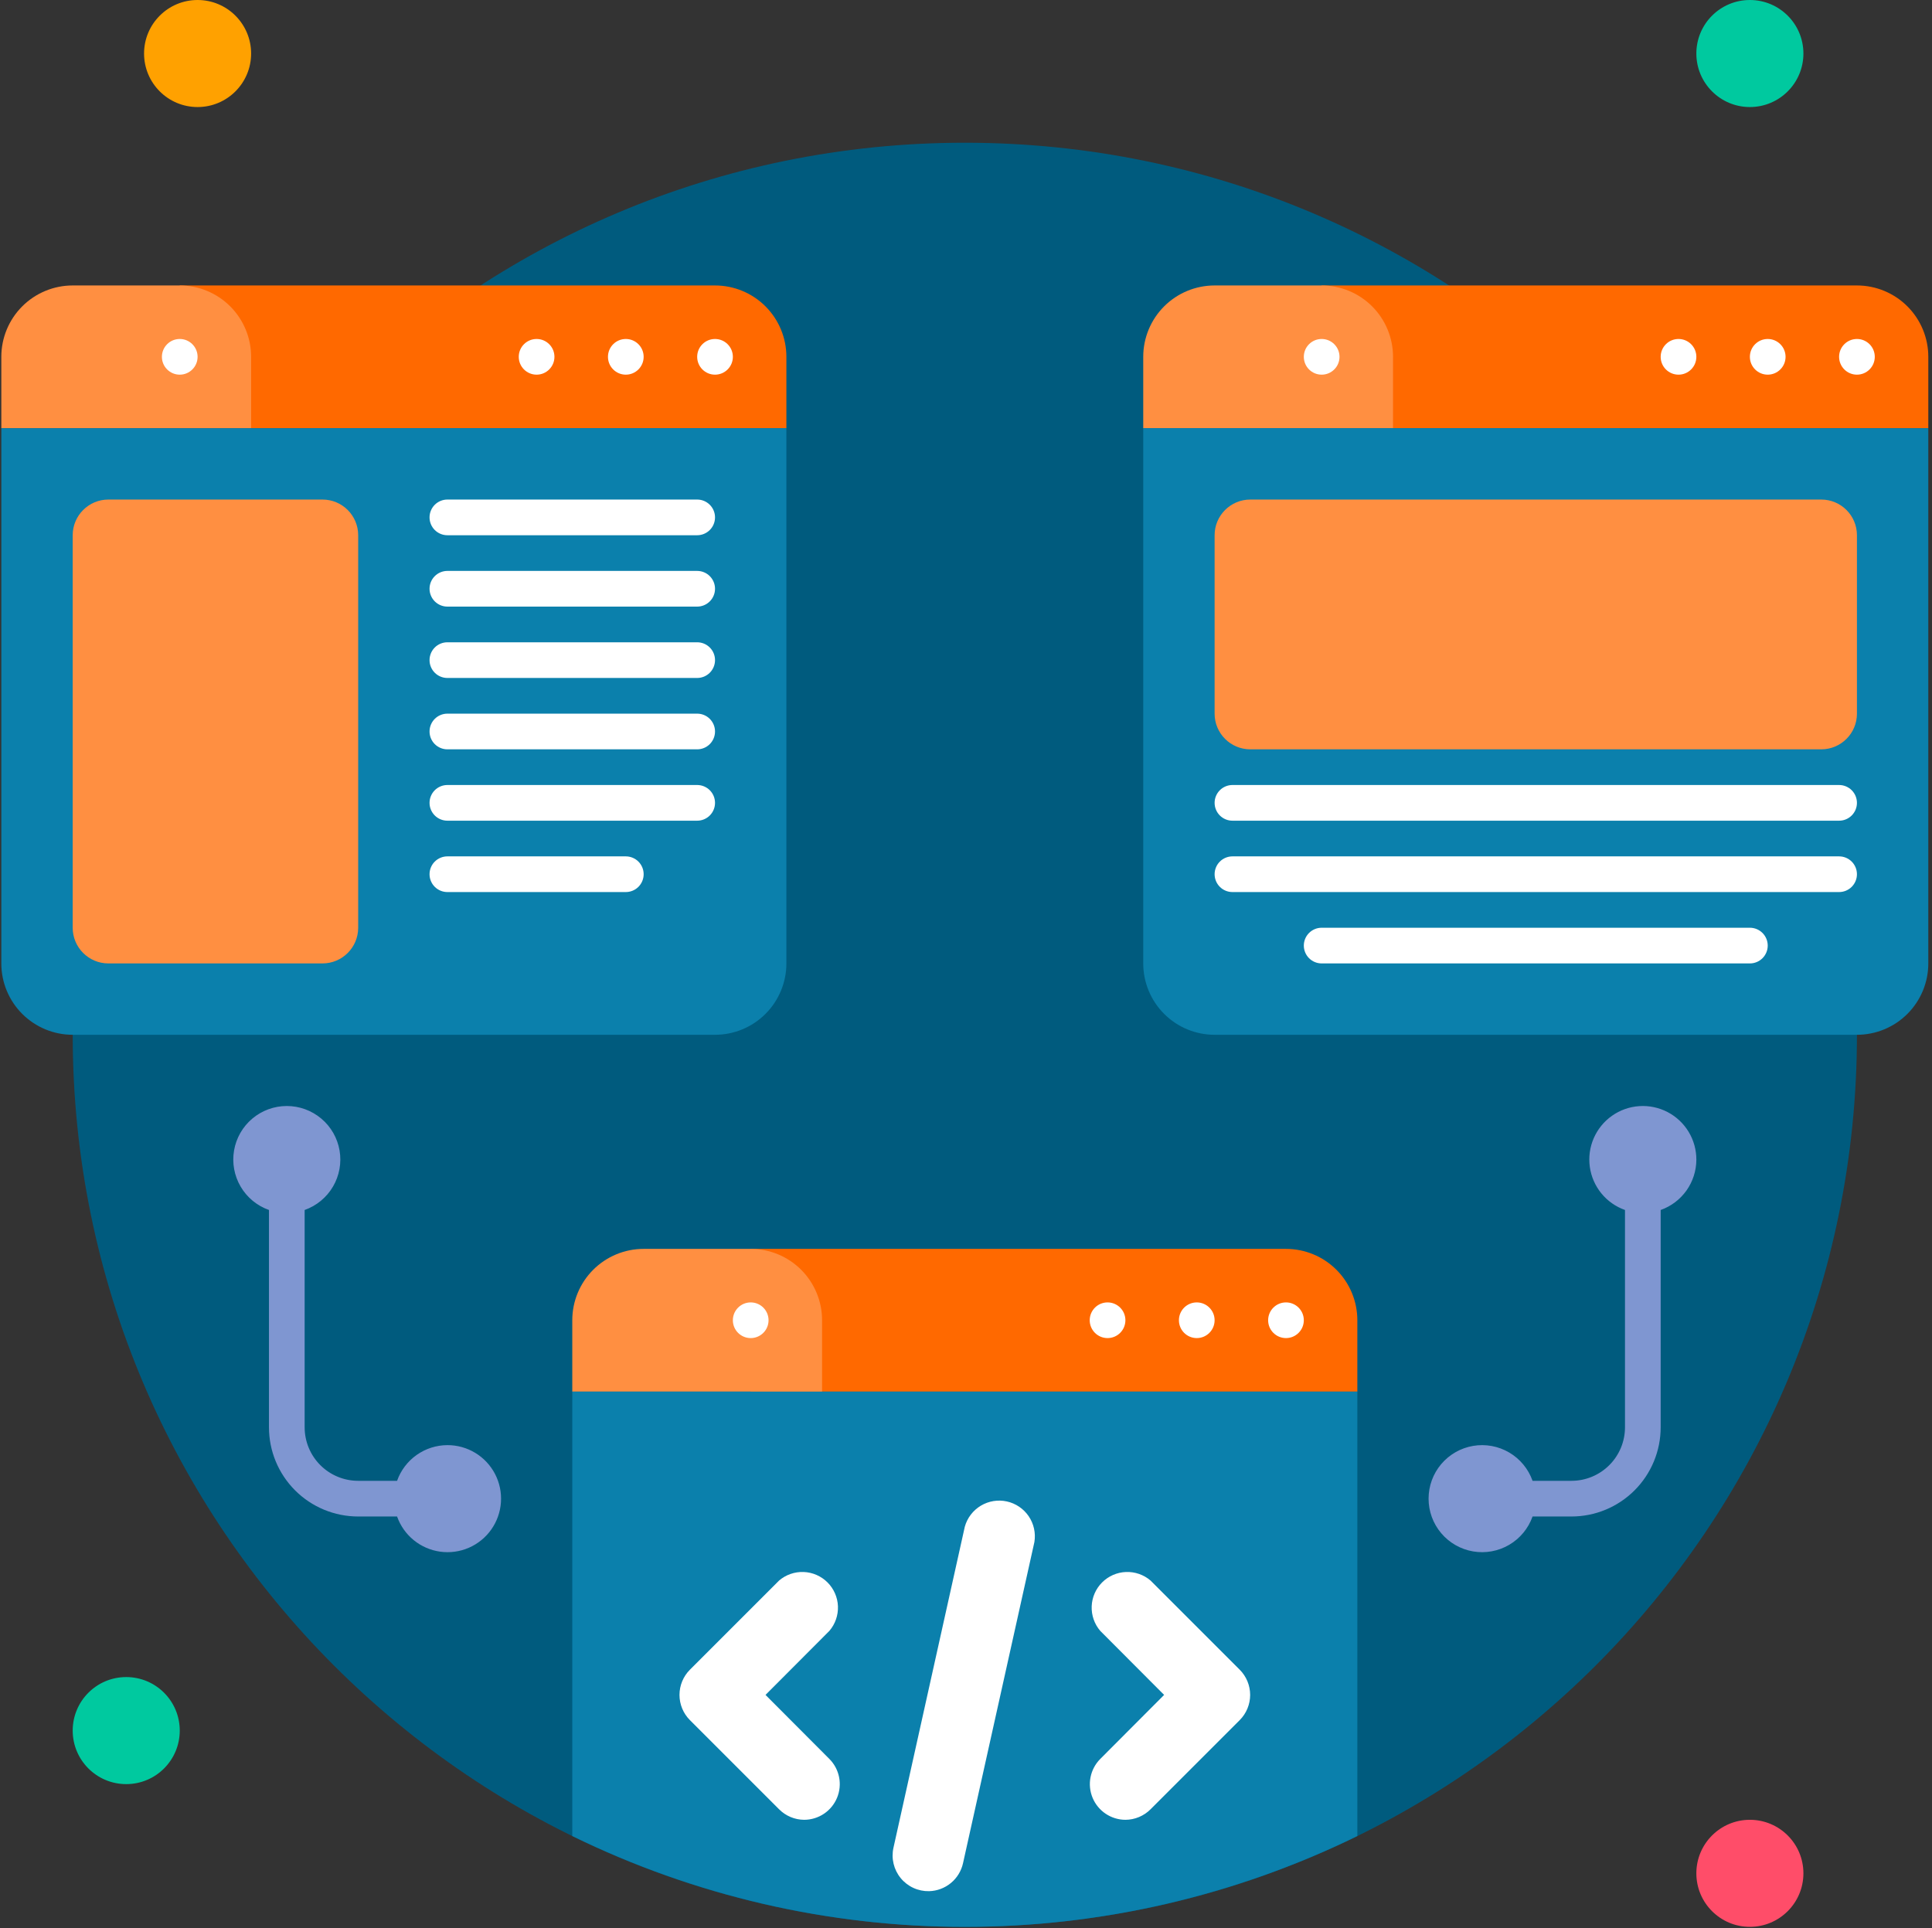
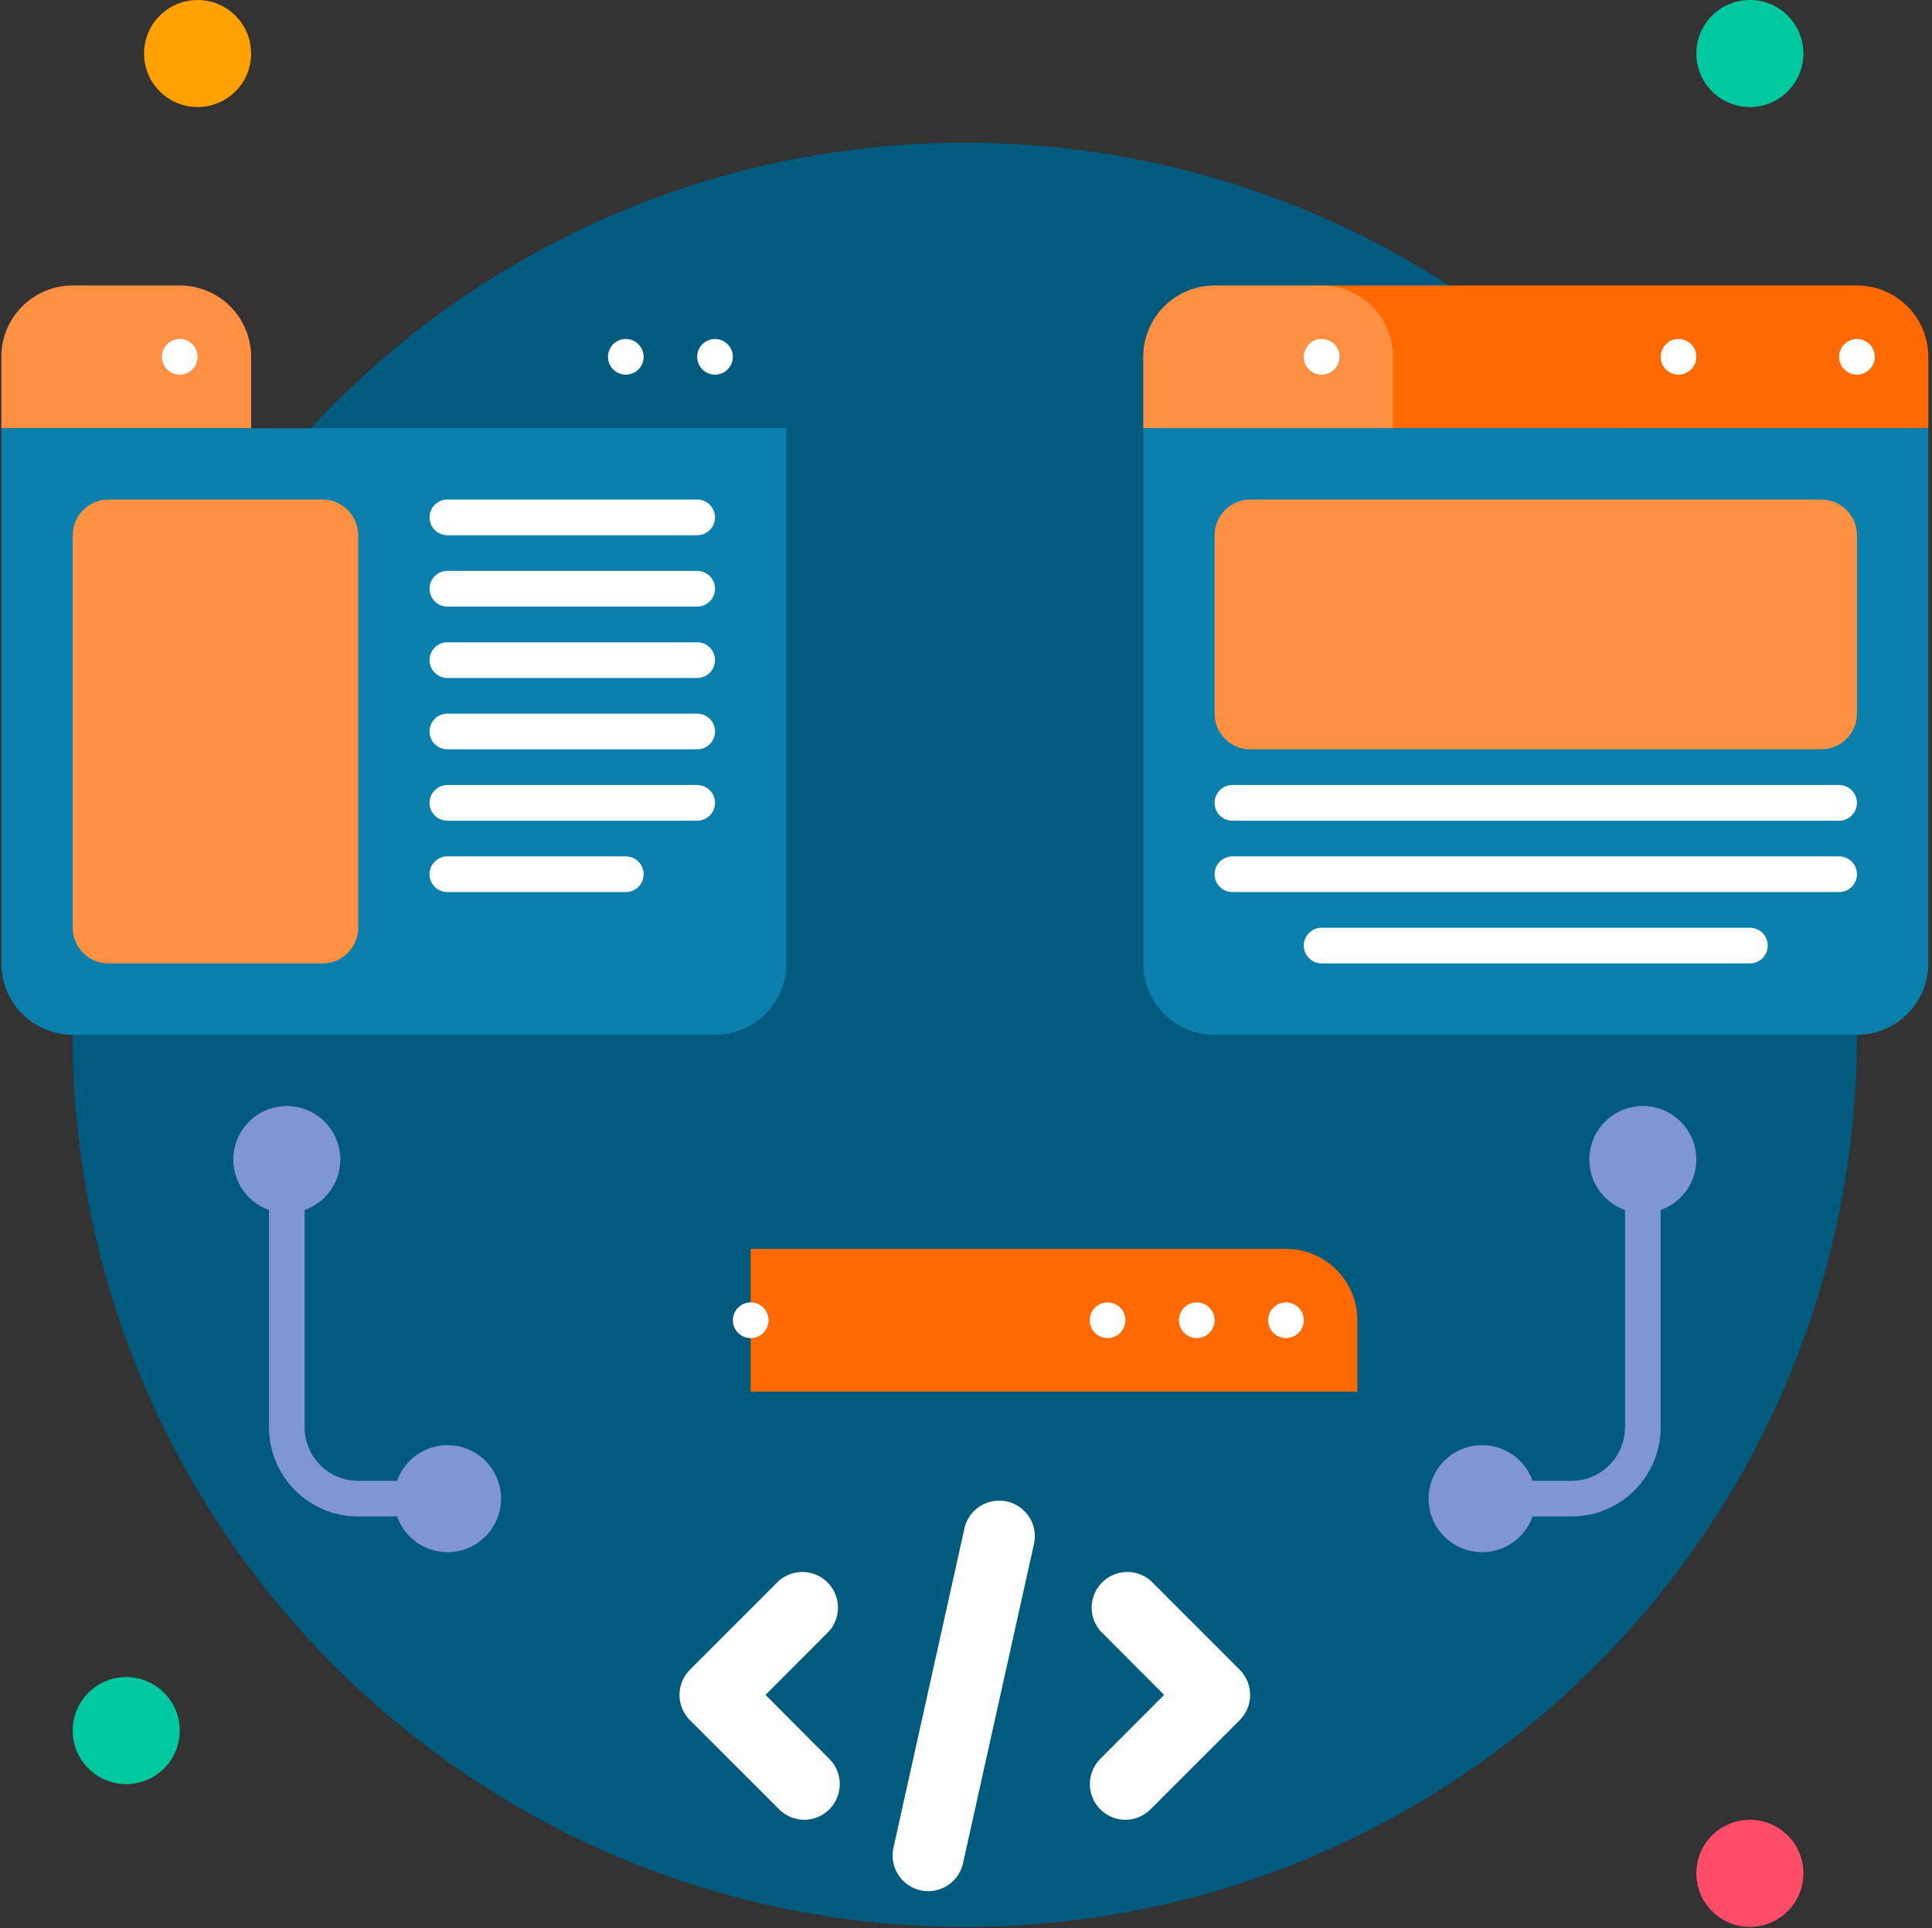
<svg xmlns="http://www.w3.org/2000/svg" width="504" height="503" viewBox="0 0 504 503" fill="none">
  <rect x="0" y="0" width="504" height="503" fill="#333333" stroke="none" />
  <path d="M251.692 502.691C380.224 502.691 484.419 398.495 484.419 269.964C484.419 141.432 380.224 37.236 251.692 37.236C123.16 37.236 18.965 141.432 18.965 269.964C18.965 398.495 123.16 502.691 251.692 502.691Z" fill="#005B7E" />
  <path d="M51.546 27.927C59.258 27.927 65.509 21.675 65.509 13.964C65.509 6.252 59.258 0 51.546 0C43.834 0 37.582 6.252 37.582 13.964C37.582 21.675 43.834 27.927 51.546 27.927Z" fill="#FFA100" />
  <path d="M456.491 27.927C464.203 27.927 470.455 21.675 470.455 13.964C470.455 6.252 464.203 0 456.491 0C448.779 0 442.527 6.252 442.527 13.964C442.527 21.675 448.779 27.927 456.491 27.927Z" fill="#00C99F" />
  <path d="M456.491 502.691C464.203 502.691 470.455 496.439 470.455 488.727C470.455 481.015 464.203 474.764 456.491 474.764C448.779 474.764 442.527 481.015 442.527 488.727C442.527 496.439 448.779 502.691 456.491 502.691Z" fill="#FF4D69" />
  <path d="M32.928 465.455C40.64 465.455 46.892 459.203 46.892 451.491C46.892 443.779 40.64 437.527 32.928 437.527C25.217 437.527 18.965 443.779 18.965 451.491C18.965 459.203 25.217 465.455 32.928 465.455Z" fill="#00C99F" />
  <path d="M195.836 325.818H335.472C340.41 325.818 345.146 327.78 348.637 331.271C352.129 334.763 354.09 339.499 354.09 344.436V363.055H195.836V325.818Z" fill="#FF6900" />
-   <path d="M167.909 325.818H195.836C200.774 325.818 205.51 327.78 209.002 331.271C212.493 334.763 214.455 339.499 214.455 344.436V363.055H149.291V344.436C149.291 339.499 151.253 334.763 154.744 331.271C158.236 327.78 162.971 325.818 167.909 325.818Z" fill="#FF8F41" />
-   <path d="M354.091 363.055V478.999C322.208 494.594 287.184 502.701 251.691 502.701C216.198 502.701 181.174 494.594 149.291 478.999V363.055H354.091Z" fill="#0B80AC" />
  <path d="M209.8 474.764C207.336 474.753 204.975 473.766 203.238 472.017L179.965 448.745C178.231 447.001 177.258 444.641 177.258 442.182C177.258 439.722 178.231 437.363 179.965 435.619L203.238 412.346C205.018 410.821 207.309 410.024 209.652 410.115C211.995 410.205 214.217 411.176 215.875 412.834C217.533 414.492 218.504 416.715 218.595 419.058C218.685 421.4 217.888 423.691 216.363 425.472L199.7 442.182L216.363 458.892C217.657 460.193 218.538 461.849 218.894 463.649C219.25 465.45 219.065 467.316 218.364 469.012C217.663 470.708 216.476 472.159 214.952 473.182C213.428 474.206 211.636 474.756 209.8 474.764ZM293.582 474.764C291.747 474.756 289.955 474.206 288.431 473.182C286.907 472.159 285.72 470.708 285.019 469.012C284.317 467.316 284.133 465.45 284.489 463.649C284.845 461.849 285.725 460.193 287.019 458.892L303.683 442.182L287.019 425.472C285.494 423.691 284.697 421.4 284.788 419.058C284.878 416.715 285.85 414.492 287.508 412.834C289.165 411.176 291.388 410.205 293.731 410.115C296.074 410.024 298.364 410.821 300.145 412.346L323.418 435.619C325.152 437.363 326.125 439.722 326.125 442.182C326.125 444.641 325.152 447.001 323.418 448.745L300.145 472.017C298.407 473.766 296.047 474.753 293.582 474.764ZM242.382 493.382C240.972 493.415 239.572 493.127 238.289 492.539C237.006 491.952 235.873 491.081 234.976 489.991C234.08 488.902 233.442 487.622 233.113 486.25C232.783 484.878 232.769 483.449 233.073 482.071L251.691 398.289C252.333 395.999 253.827 394.041 255.867 392.818C257.907 391.595 260.337 391.198 262.66 391.71C264.983 392.223 267.021 393.604 268.357 395.572C269.693 397.54 270.225 399.945 269.844 402.292L251.226 486.074C250.78 488.105 249.666 489.928 248.064 491.252C246.461 492.577 244.461 493.326 242.382 493.382Z" fill="white" />
  <path d="M195.836 349.091C198.407 349.091 200.491 347.007 200.491 344.436C200.491 341.866 198.407 339.782 195.836 339.782C193.266 339.782 191.182 341.866 191.182 344.436C191.182 347.007 193.266 349.091 195.836 349.091Z" fill="white" />
  <path d="M335.473 349.091C338.044 349.091 340.127 347.007 340.127 344.436C340.127 341.866 338.044 339.782 335.473 339.782C332.902 339.782 330.818 341.866 330.818 344.436C330.818 347.007 332.902 349.091 335.473 349.091Z" fill="white" />
  <path d="M312.199 349.091C314.77 349.091 316.854 347.007 316.854 344.436C316.854 341.866 314.77 339.782 312.199 339.782C309.629 339.782 307.545 341.866 307.545 344.436C307.545 347.007 309.629 349.091 312.199 349.091Z" fill="white" />
  <path d="M288.928 349.091C291.499 349.091 293.583 347.007 293.583 344.436C293.583 341.866 291.499 339.782 288.928 339.782C286.357 339.782 284.273 341.866 284.273 344.436C284.273 347.007 286.357 349.091 288.928 349.091Z" fill="white" />
-   <path d="M46.891 74.473H186.527C191.465 74.473 196.2 76.434 199.692 79.926C203.184 83.418 205.145 88.153 205.145 93.091V111.709H46.891V74.473Z" fill="#FF6900" />
  <path d="M18.964 74.473H46.891C51.829 74.473 56.565 76.434 60.056 79.926C63.548 83.418 65.509 88.153 65.509 93.091V111.709H0.346V93.091C0.346 88.153 2.307 83.418 5.799 79.926C9.29 76.434 14.026 74.473 18.964 74.473Z" fill="#FF8F41" />
  <path d="M0.346 111.709H205.146V251.345C205.146 256.283 203.184 261.019 199.693 264.51C196.201 268.002 191.465 269.964 186.528 269.964H18.964C14.026 269.964 9.29 268.002 5.799 264.51C2.307 261.019 0.346 256.283 0.346 251.345V111.709Z" fill="#0B80AC" />
  <path d="M84.129 130.327H28.274C23.133 130.327 18.965 134.495 18.965 139.636V242.036C18.965 247.178 23.133 251.345 28.274 251.345H84.129C89.27 251.345 93.438 247.178 93.438 242.036V139.636C93.438 134.495 89.27 130.327 84.129 130.327Z" fill="#FF8F41" />
  <path d="M46.891 97.745C49.462 97.745 51.545 95.662 51.545 93.091C51.545 90.52 49.462 88.436 46.891 88.436C44.32 88.436 42.236 90.52 42.236 93.091C42.236 95.662 44.32 97.745 46.891 97.745Z" fill="white" />
  <path d="M186.528 97.745C189.098 97.745 191.182 95.662 191.182 93.091C191.182 90.52 189.098 88.436 186.528 88.436C183.957 88.436 181.873 90.52 181.873 93.091C181.873 95.662 183.957 97.745 186.528 97.745Z" fill="white" />
  <path d="M163.254 97.745C165.825 97.745 167.909 95.662 167.909 93.091C167.909 90.52 165.825 88.436 163.254 88.436C160.684 88.436 158.6 90.52 158.6 93.091C158.6 95.662 160.684 97.745 163.254 97.745Z" fill="white" />
-   <path d="M139.983 97.745C142.553 97.745 144.637 95.662 144.637 93.091C144.637 90.52 142.553 88.436 139.983 88.436C137.412 88.436 135.328 90.52 135.328 93.091C135.328 95.662 137.412 97.745 139.983 97.745Z" fill="white" />
  <path d="M344.781 74.473H484.418C489.355 74.473 494.091 76.434 497.583 79.926C501.074 83.418 503.036 88.153 503.036 93.091V111.709H344.781V74.473Z" fill="#FF6900" />
  <path d="M316.855 74.473H344.782C349.72 74.473 354.455 76.434 357.947 79.926C361.438 83.418 363.4 88.153 363.4 93.091V111.709H298.236V93.091C298.236 88.153 300.198 83.418 303.689 79.926C307.181 76.434 311.917 74.473 316.855 74.473Z" fill="#FF8F41" />
  <path d="M298.236 111.709H503.036V251.345C503.036 256.283 501.075 261.019 497.583 264.51C494.092 268.002 489.356 269.964 484.418 269.964H316.855C311.917 269.964 307.181 268.002 303.689 264.51C300.198 261.019 298.236 256.283 298.236 251.345V111.709Z" fill="#0B80AC" />
  <path d="M181.873 176.873H116.709C115.475 176.873 114.291 176.382 113.418 175.509C112.545 174.637 112.055 173.453 112.055 172.218C112.055 170.984 112.545 169.8 113.418 168.927C114.291 168.054 115.475 167.564 116.709 167.564H181.873C183.107 167.564 184.291 168.054 185.164 168.927C186.037 169.8 186.527 170.984 186.527 172.218C186.527 173.453 186.037 174.637 185.164 175.509C184.291 176.382 183.107 176.873 181.873 176.873Z" fill="white" />
  <path d="M344.781 97.745C347.352 97.745 349.436 95.662 349.436 93.091C349.436 90.52 347.352 88.436 344.781 88.436C342.211 88.436 340.127 90.52 340.127 93.091C340.127 95.662 342.211 97.745 344.781 97.745Z" fill="white" />
  <path d="M484.418 97.745C486.989 97.745 489.073 95.662 489.073 93.091C489.073 90.52 486.989 88.436 484.418 88.436C481.848 88.436 479.764 90.52 479.764 93.091C479.764 95.662 481.848 97.745 484.418 97.745Z" fill="white" />
-   <path d="M461.145 97.745C463.715 97.745 465.799 95.662 465.799 93.091C465.799 90.52 463.715 88.436 461.145 88.436C458.574 88.436 456.49 90.52 456.49 93.091C456.49 95.662 458.574 97.745 461.145 97.745Z" fill="white" />
  <path d="M437.873 97.745C440.444 97.745 442.528 95.662 442.528 93.091C442.528 90.52 440.444 88.436 437.873 88.436C435.303 88.436 433.219 90.52 433.219 93.091C433.219 95.662 435.303 97.745 437.873 97.745Z" fill="white" />
  <path d="M181.873 139.636H116.709C115.475 139.636 114.291 139.146 113.418 138.273C112.545 137.4 112.055 136.216 112.055 134.982C112.055 133.747 112.545 132.563 113.418 131.691C114.291 130.818 115.475 130.327 116.709 130.327H181.873C183.107 130.327 184.291 130.818 185.164 131.691C186.037 132.563 186.527 133.747 186.527 134.982C186.527 136.216 186.037 137.4 185.164 138.273C184.291 139.146 183.107 139.636 181.873 139.636ZM181.873 158.255H116.709C115.475 158.255 114.291 157.764 113.418 156.891C112.545 156.018 112.055 154.834 112.055 153.6C112.055 152.366 112.545 151.182 113.418 150.309C114.291 149.436 115.475 148.945 116.709 148.945H181.873C183.107 148.945 184.291 149.436 185.164 150.309C186.037 151.182 186.527 152.366 186.527 153.6C186.527 154.834 186.037 156.018 185.164 156.891C184.291 157.764 183.107 158.255 181.873 158.255ZM479.764 214.109H321.509C320.275 214.109 319.091 213.619 318.218 212.746C317.345 211.873 316.855 210.689 316.855 209.455C316.855 208.22 317.345 207.036 318.218 206.163C319.091 205.29 320.275 204.8 321.509 204.8H479.764C480.998 204.8 482.182 205.29 483.055 206.163C483.928 207.036 484.418 208.22 484.418 209.455C484.418 210.689 483.928 211.873 483.055 212.746C482.182 213.619 480.998 214.109 479.764 214.109ZM479.764 232.727H321.509C320.275 232.727 319.091 232.237 318.218 231.364C317.345 230.491 316.855 229.307 316.855 228.073C316.855 226.838 317.345 225.654 318.218 224.781C319.091 223.909 320.275 223.418 321.509 223.418H479.764C480.998 223.418 482.182 223.909 483.055 224.781C483.928 225.654 484.418 226.838 484.418 228.073C484.418 229.307 483.928 230.491 483.055 231.364C482.182 232.237 480.998 232.727 479.764 232.727ZM456.491 251.345H344.782C343.547 251.345 342.364 250.855 341.491 249.982C340.618 249.109 340.127 247.925 340.127 246.691C340.127 245.456 340.618 244.273 341.491 243.4C342.364 242.527 343.547 242.036 344.782 242.036H456.491C457.726 242.036 458.909 242.527 459.782 243.4C460.655 244.273 461.146 245.456 461.146 246.691C461.146 247.925 460.655 249.109 459.782 249.982C458.909 250.855 457.726 251.345 456.491 251.345ZM181.873 195.491H116.709C115.475 195.491 114.291 195.001 113.418 194.128C112.545 193.255 112.055 192.071 112.055 190.836C112.055 189.602 112.545 188.418 113.418 187.545C114.291 186.672 115.475 186.182 116.709 186.182H181.873C183.107 186.182 184.291 186.672 185.164 187.545C186.037 188.418 186.527 189.602 186.527 190.836C186.527 192.071 186.037 193.255 185.164 194.128C184.291 195.001 183.107 195.491 181.873 195.491ZM181.873 214.109H116.709C115.475 214.109 114.291 213.619 113.418 212.746C112.545 211.873 112.055 210.689 112.055 209.455C112.055 208.22 112.545 207.036 113.418 206.163C114.291 205.29 115.475 204.8 116.709 204.8H181.873C183.107 204.8 184.291 205.29 185.164 206.163C186.037 207.036 186.527 208.22 186.527 209.455C186.527 210.689 186.037 211.873 185.164 212.746C184.291 213.619 183.107 214.109 181.873 214.109ZM163.255 232.727H116.709C115.475 232.727 114.291 232.237 113.418 231.364C112.545 230.491 112.055 229.307 112.055 228.073C112.055 226.838 112.545 225.654 113.418 224.781C114.291 223.909 115.475 223.418 116.709 223.418H163.255C164.489 223.418 165.673 223.909 166.546 224.781C167.419 225.654 167.909 226.838 167.909 228.073C167.909 229.307 167.419 230.491 166.546 231.364C165.673 232.237 164.489 232.727 163.255 232.727Z" fill="white" />
  <path d="M475.11 130.327H326.165C321.023 130.327 316.855 134.495 316.855 139.636V186.182C316.855 191.323 321.023 195.491 326.165 195.491H475.11C480.251 195.491 484.419 191.323 484.419 186.182V139.636C484.419 134.495 480.251 130.327 475.11 130.327Z" fill="#FF8F41" />
  <path d="M116.71 377.018C113.829 377.026 111.021 377.925 108.671 379.592C106.321 381.258 104.545 383.611 103.584 386.327H93.437C89.734 386.327 86.182 384.856 83.564 382.237C80.945 379.619 79.474 376.067 79.474 372.364V315.671C82.579 314.573 85.197 312.413 86.863 309.572C88.53 306.73 89.139 303.391 88.582 300.145C88.025 296.898 86.338 293.953 83.819 291.83C81.301 289.707 78.113 288.543 74.819 288.543C71.525 288.543 68.337 289.707 65.819 291.83C63.3 293.953 61.614 296.898 61.057 300.145C60.5 303.391 61.108 306.73 62.775 309.572C64.442 312.413 67.059 314.573 70.165 315.671V372.364C70.165 378.536 72.617 384.455 76.981 388.82C81.346 393.184 87.265 395.636 93.437 395.636H103.584C104.438 398.052 105.94 400.185 107.925 401.804C109.911 403.423 112.303 404.464 114.841 404.814C117.378 405.164 119.963 404.81 122.313 403.789C124.662 402.769 126.686 401.121 128.162 399.028C129.638 396.934 130.51 394.475 130.681 391.919C130.853 389.363 130.319 386.809 129.136 384.537C127.954 382.264 126.169 380.361 123.978 379.035C121.786 377.709 119.272 377.011 116.71 377.018ZM442.528 302.545C442.535 299.984 441.838 297.47 440.512 295.278C439.186 293.086 437.282 291.301 435.01 290.119C432.737 288.937 430.183 288.402 427.628 288.574C425.072 288.746 422.612 289.618 420.519 291.094C418.425 292.57 416.778 294.593 415.757 296.943C414.737 299.292 414.382 301.877 414.732 304.415C415.082 306.953 416.124 309.345 417.742 311.33C419.361 313.316 421.495 314.817 423.91 315.671V372.364C423.91 376.067 422.439 379.619 419.82 382.237C417.202 384.856 413.65 386.327 409.946 386.327H399.799C398.702 383.222 396.541 380.604 393.7 378.938C390.859 377.271 387.52 376.662 384.273 377.219C381.027 377.776 378.082 379.463 375.958 381.982C373.835 384.5 372.671 387.688 372.671 390.982C372.671 394.276 373.835 397.464 375.958 399.982C378.082 402.501 381.027 404.187 384.273 404.744C387.52 405.301 390.859 404.693 393.7 403.026C396.541 401.359 398.702 398.742 399.799 395.636H409.946C416.119 395.636 422.038 393.184 426.403 388.82C430.767 384.455 433.219 378.536 433.219 372.364V315.671C435.935 314.711 438.288 312.934 439.955 310.584C441.621 308.234 442.52 305.426 442.528 302.545Z" fill="#7F96D1" />
</svg>